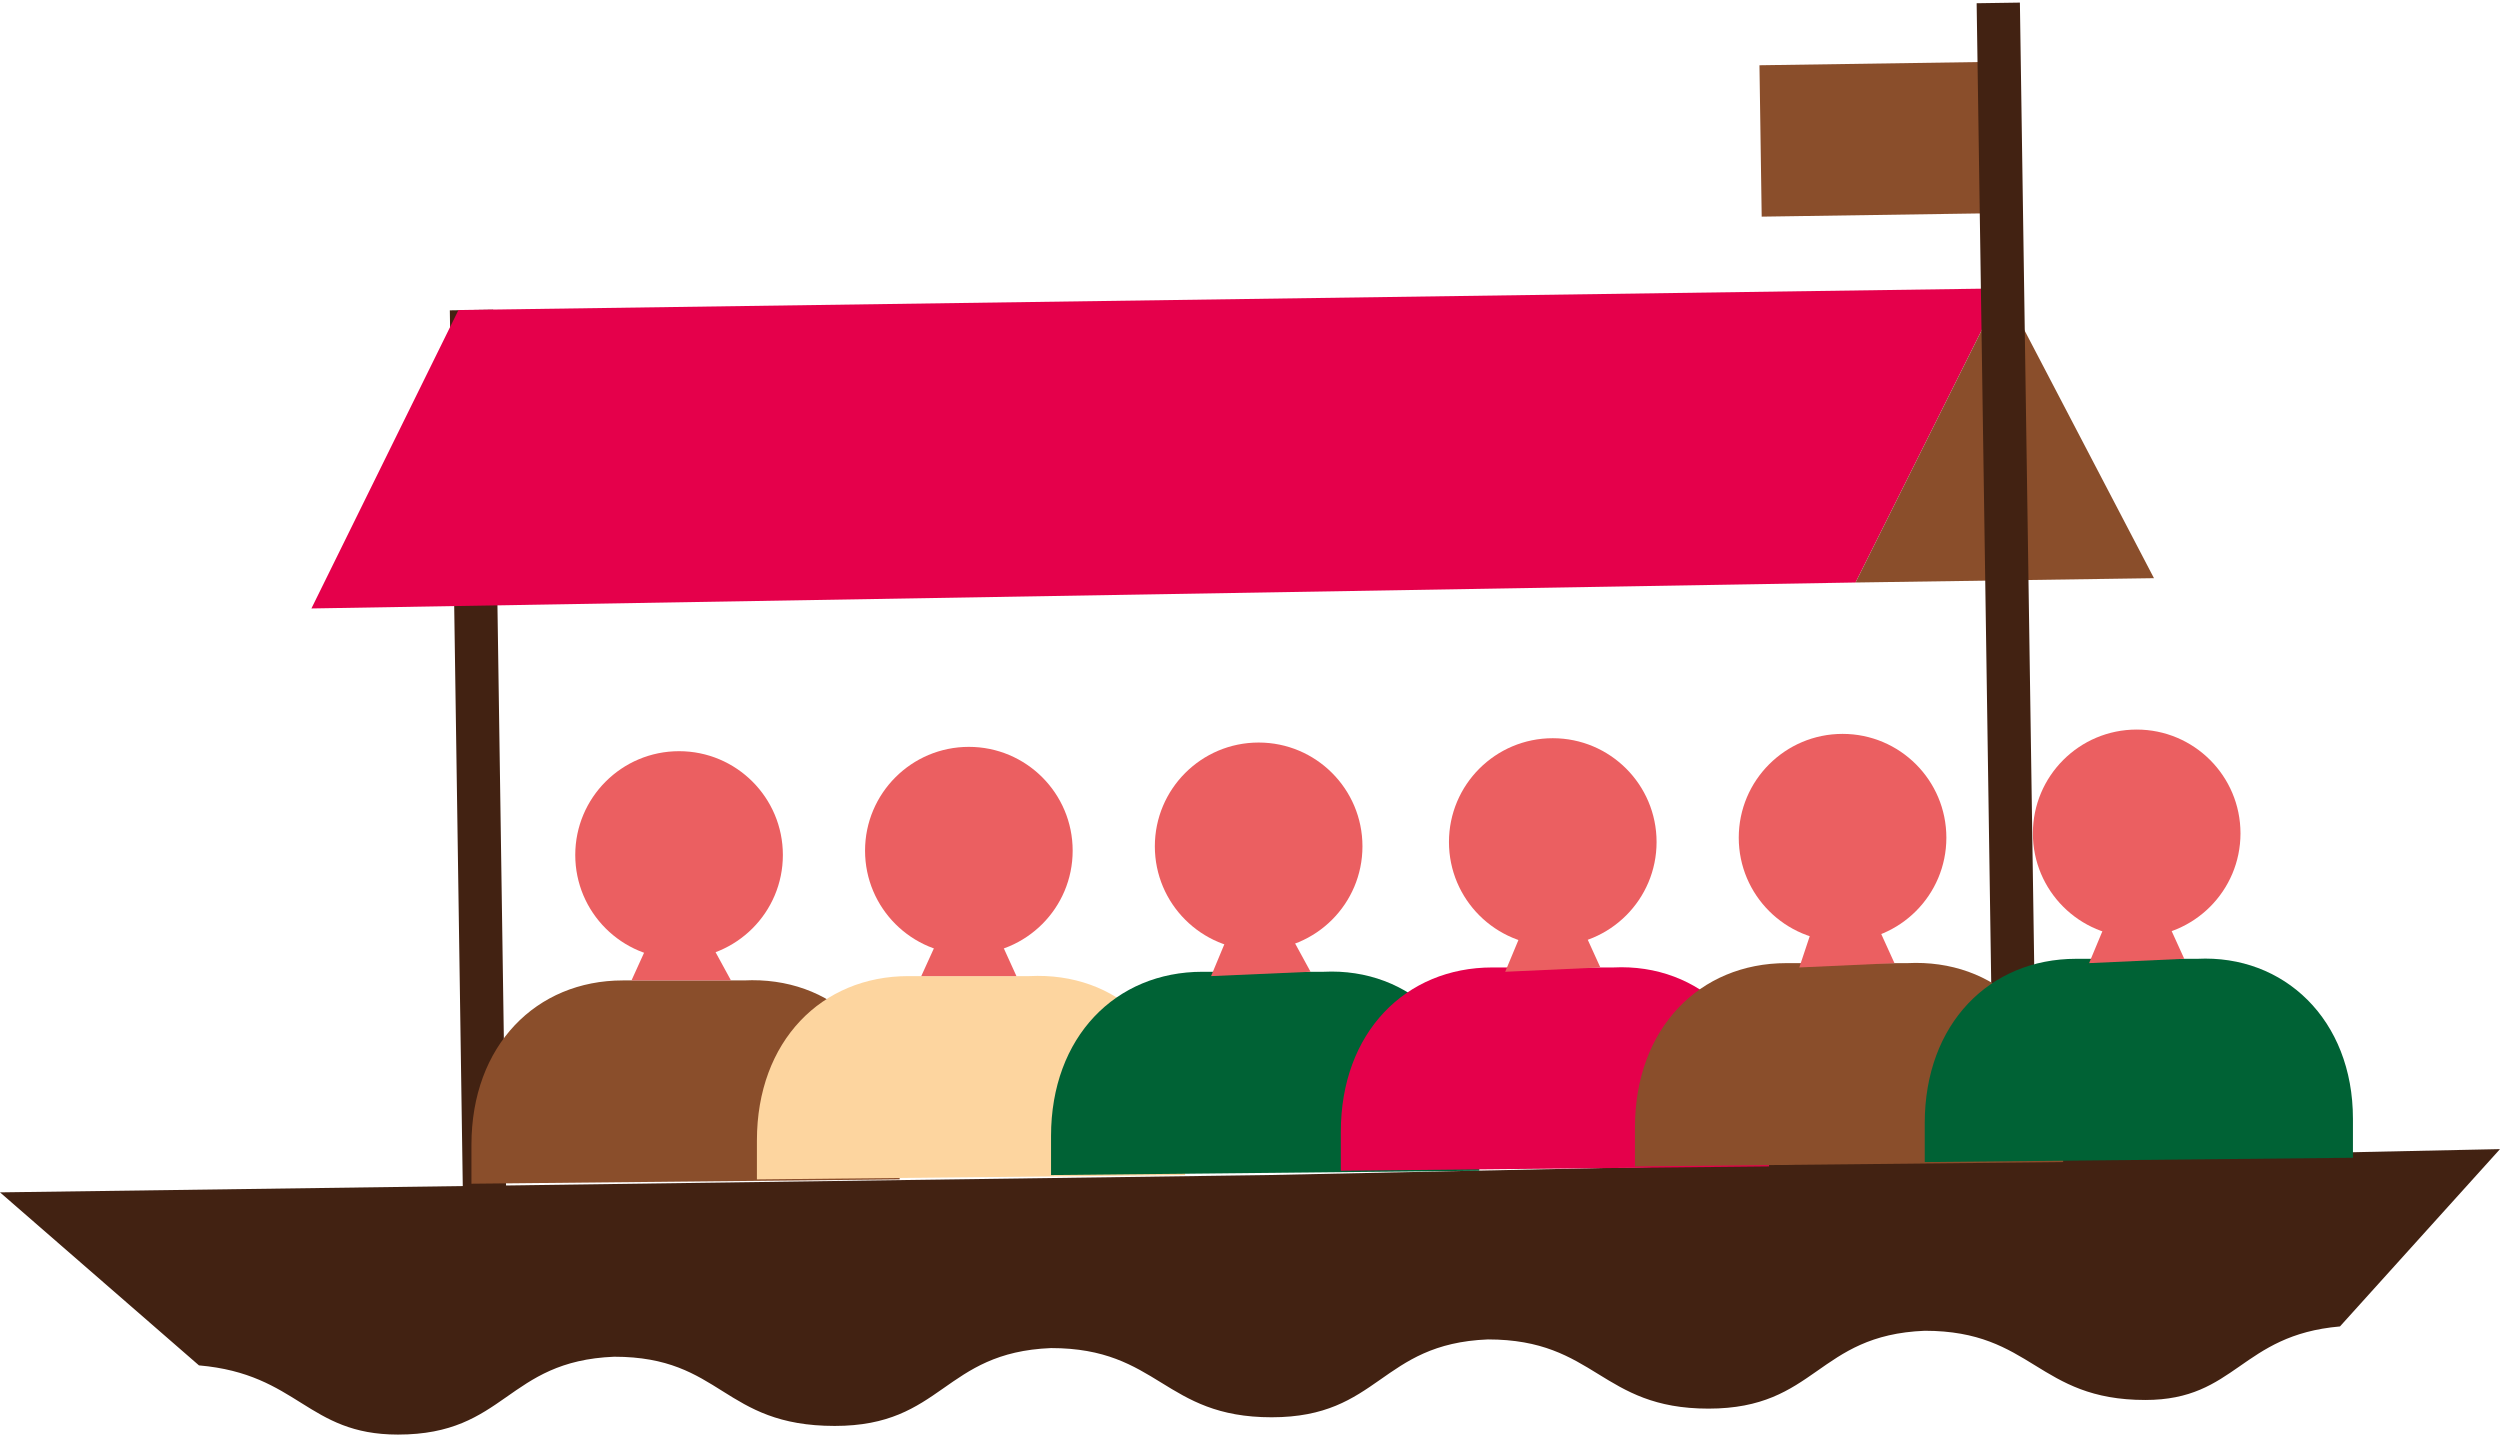
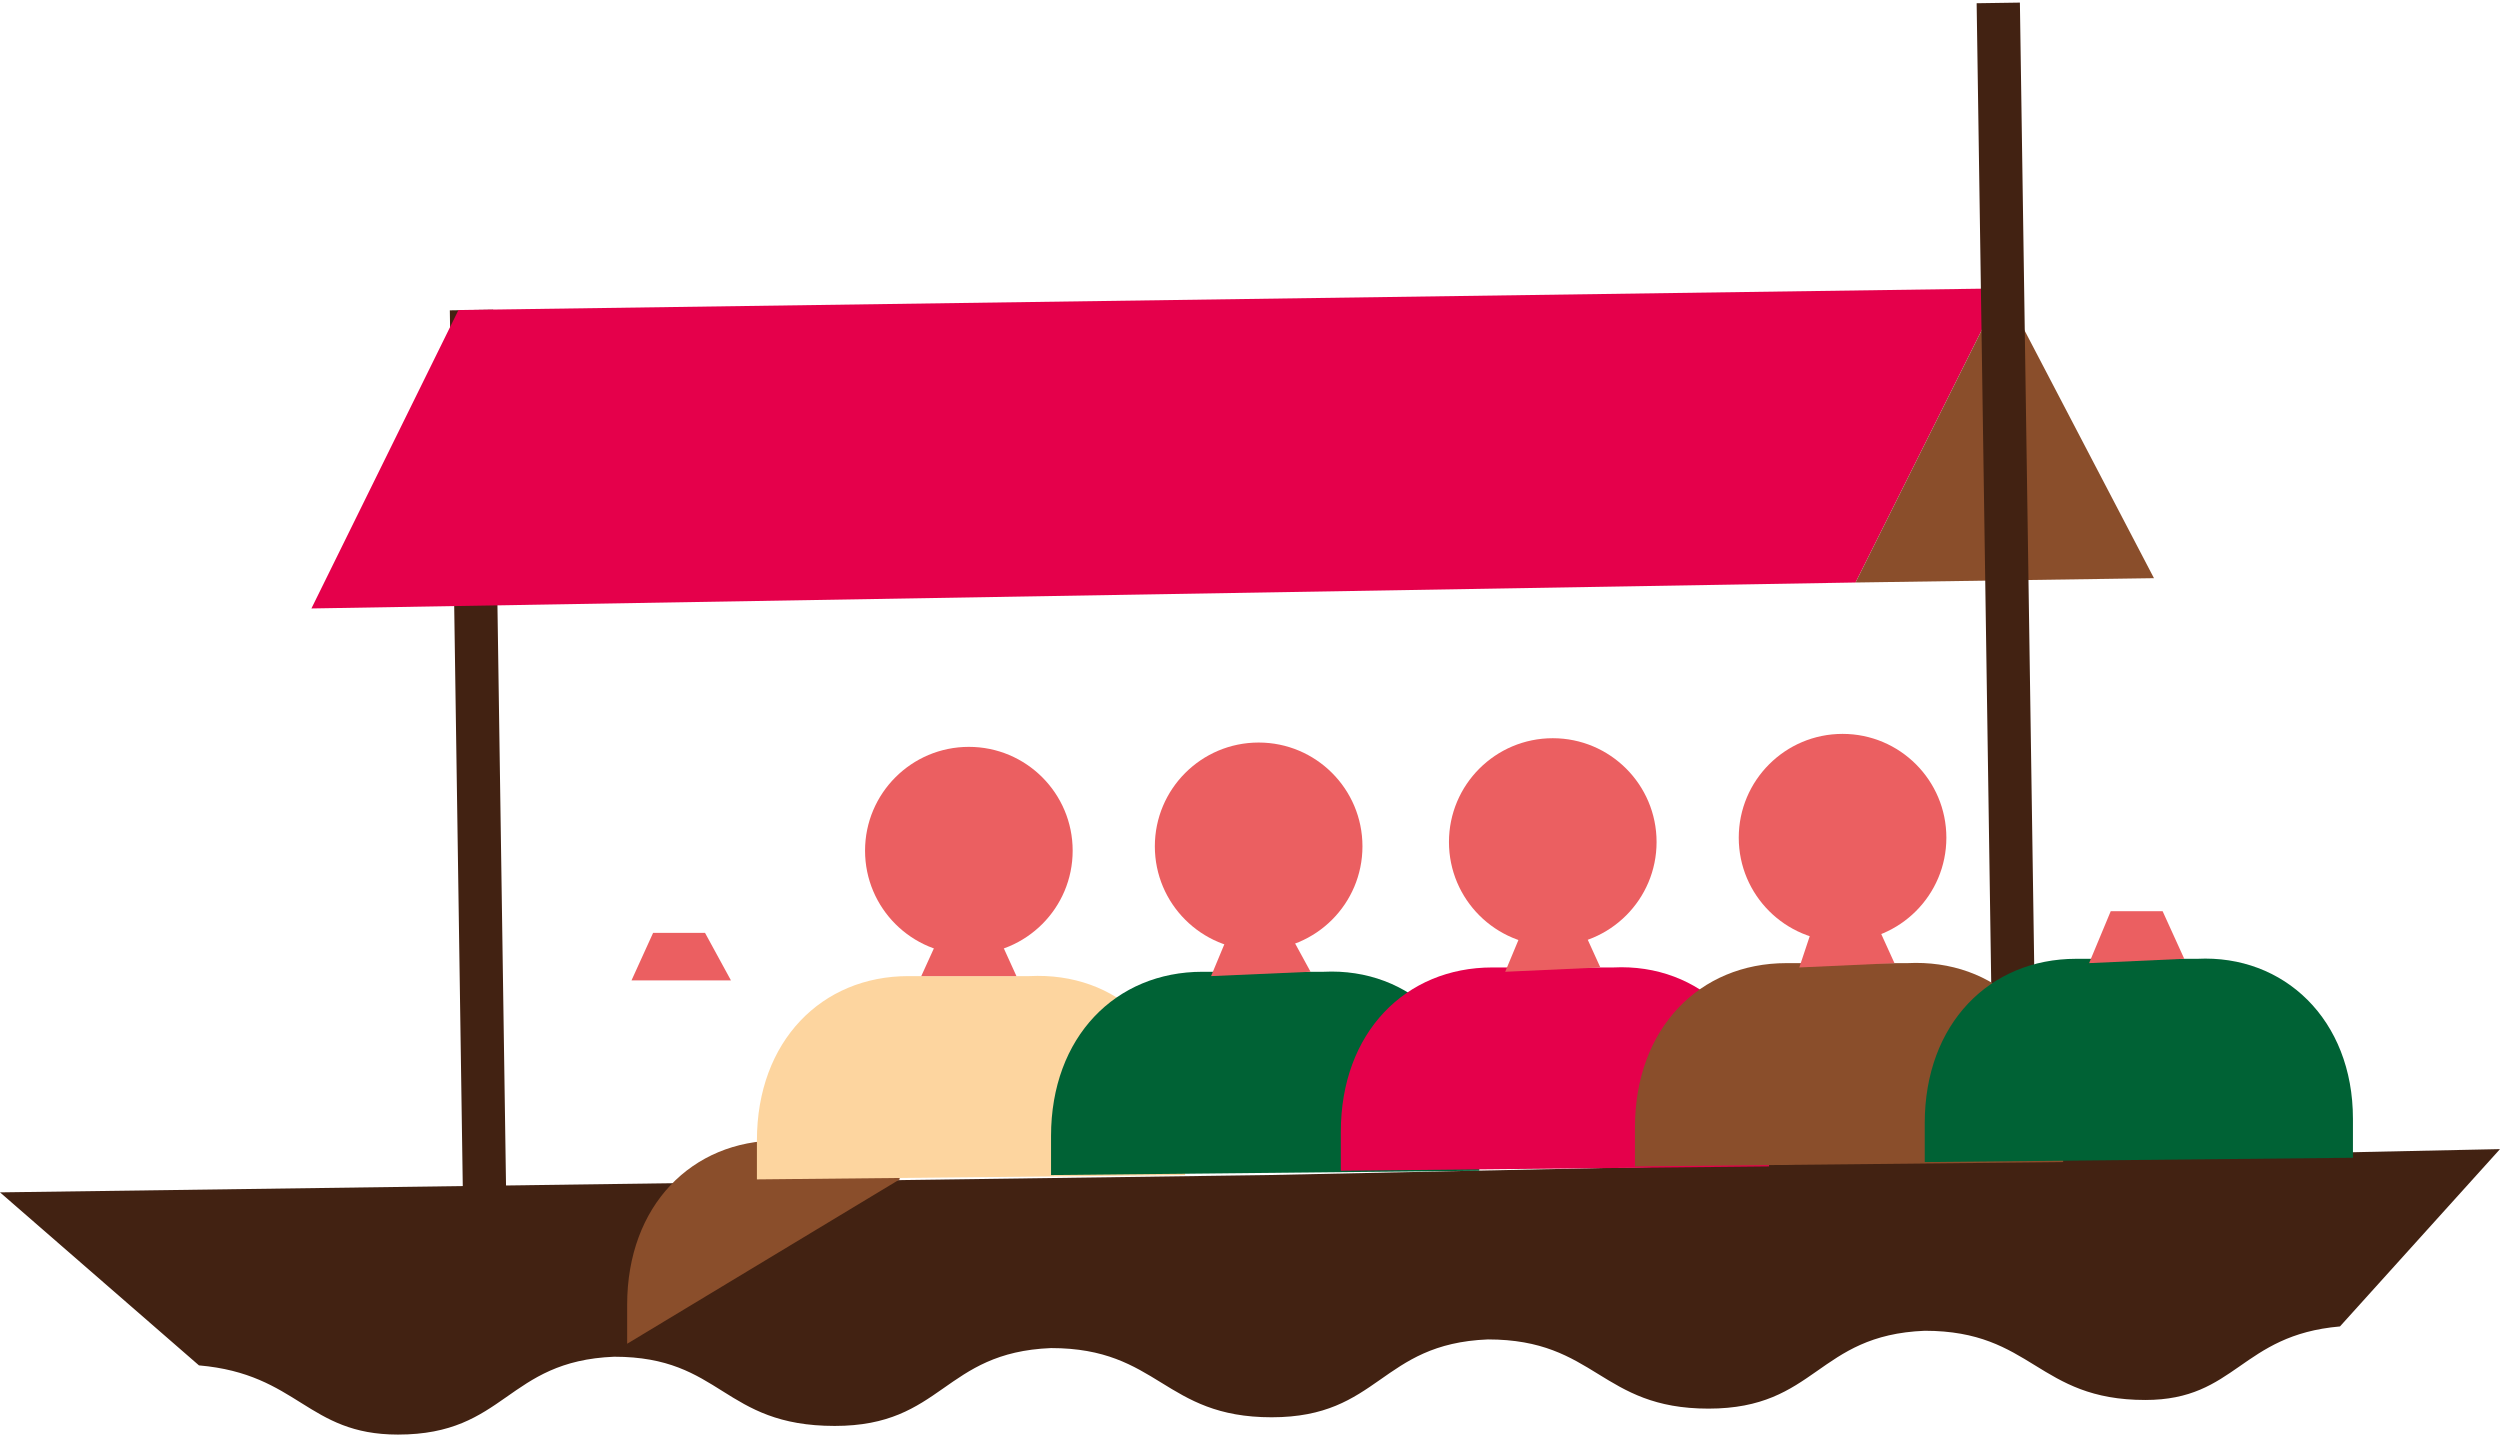
<svg xmlns="http://www.w3.org/2000/svg" version="1.1" id="Layer_1" x="0px" y="0px" viewBox="0 0 57.8 33.1" style="enable-background:new 0 0 57.8 33.1;" xml:space="preserve" width="80" height="46">
  <style type="text/css">
	.st0{fill:#8A4E2B;}
	.st1{fill:none;stroke:#422212;stroke-miterlimit:10;}
	.st2{fill:#E5004B;}
	.st3{fill:#422212;}
	.st4{fill:#EB5F61;}
	.st5{fill:#FDD59F;}
	.st6{fill:#006235;}
</style>
  <g>
-     <rect x="40.7" y="1.4" transform="matrix(1 -1.470806e-02 1.470806e-02 1 -4.174756e-02 0.64)" class="st0" width="5.6" height="3.5" />
    <line class="st1" x1="10.9" y1="7.1" x2="11.2" y2="27.4" />
    <polygon class="st2" points="42.9,13.4 7.2,14 10.6,7.1 46.3,6.6  " />
    <polygon class="st0" points="49.8,13.3 46.3,6.6 42.9,13.4  " />
    <path class="st3" d="M29.3,27.1L0,27.5l4.6,4c2.3,0.2,2.5,1.6,4.6,1.6c2.5,0,2.5-1.7,5-1.8c2.5,0,2.5,1.6,5.1,1.6   c2.5,0,2.5-1.7,5-1.8c2.5,0,2.6,1.6,5.1,1.6s2.5-1.7,5-1.8c2.5,0,2.6,1.6,5.1,1.6s2.5-1.7,5-1.8c2.5,0,2.6,1.6,5.1,1.6   c2.1,0,2.2-1.5,4.5-1.7l3.7-4.1L29.3,27.1z" />
    <line class="st1" x1="46.2" y1="0" x2="46.6" y2="26.9" />
    <g>
-       <path class="st0" d="M20.8,27.2c0,0,0,1.5,0-0.9s-1.6-3.8-3.6-3.7c-1.4,0-1.4,0-1.4,0s0,0-1.4,0c-2,0-3.5,1.5-3.5,3.8s0,0.9,0,0.9    L20.8,27.2z" />
+       <path class="st0" d="M20.8,27.2c0,0,0,1.5,0-0.9c-1.4,0-1.4,0-1.4,0s0,0-1.4,0c-2,0-3.5,1.5-3.5,3.8s0,0.9,0,0.9    L20.8,27.2z" />
      <polygon class="st4" points="16.3,21.5 15.1,21.5 14.6,22.6 16.9,22.6   " />
-       <circle class="st4" cx="15.7" cy="19.7" r="2.4" />
    </g>
    <g>
      <path class="st5" d="M27.4,27.1c0,0,0,1.5,0-0.9s-1.6-3.8-3.6-3.7c-1.4,0-1.4,0-1.4,0s0,0-1.4,0c-2,0-3.5,1.5-3.5,3.8s0,0.9,0,0.9    L27.4,27.1z" />
      <polygon class="st4" points="23,21.4 21.8,21.4 21.3,22.5 23.5,22.5   " />
      <circle class="st4" cx="22.4" cy="19.6" r="2.4" />
    </g>
    <g>
      <path class="st6" d="M34.2,27c0,0,0,1.5,0-0.9c0-2.3-1.6-3.8-3.6-3.7c-1.4,0-1.4,0-1.4,0s0,0-1.4,0c-2,0-3.5,1.5-3.5,3.8    s0,0.9,0,0.9L34.2,27z" />
      <polygon class="st4" points="29.7,21.3 28.5,21.3 28,22.5 30.3,22.4   " />
      <circle class="st4" cx="29.1" cy="19.5" r="2.4" />
    </g>
    <g>
      <path class="st2" d="M40.9,26.9c0,0,0,1.5,0-0.9c0-2.3-1.6-3.8-3.6-3.7c-1.4,0-1.4,0-1.4,0s0,0-1.4,0c-2,0-3.5,1.5-3.5,3.8    s0,0.9,0,0.9L40.9,26.9z" />
      <polygon class="st4" points="36.5,21.2 35.3,21.2 34.8,22.4 37,22.3   " />
      <circle class="st4" cx="35.9" cy="19.4" r="2.4" />
    </g>
    <g>
      <path class="st0" d="M47.7,26.8c0,0,0,1.5,0-0.9s-1.6-3.8-3.6-3.7c-1.4,0-1.4,0-1.4,0s0,0-1.4,0c-2,0-3.5,1.5-3.5,3.8s0,0.9,0,0.9    L47.7,26.8z" />
      <polygon class="st4" points="43.3,21.1 42,21.1 41.6,22.3 43.8,22.2   " />
      <circle class="st4" cx="42.6" cy="19.3" r="2.4" />
    </g>
    <g>
      <path class="st6" d="M54.4,26.7c0,0,0,1.5,0-0.9c0-2.3-1.6-3.8-3.6-3.7c-1.4,0-1.4,0-1.4,0s0,0-1.4,0c-2,0-3.5,1.5-3.5,3.8    s0,0.9,0,0.9L54.4,26.7z" />
      <polygon class="st4" points="50,21 48.8,21 48.3,22.2 50.5,22.1   " />
-       <circle class="st4" cx="49.4" cy="19.2" r="2.4" />
    </g>
  </g>
</svg>